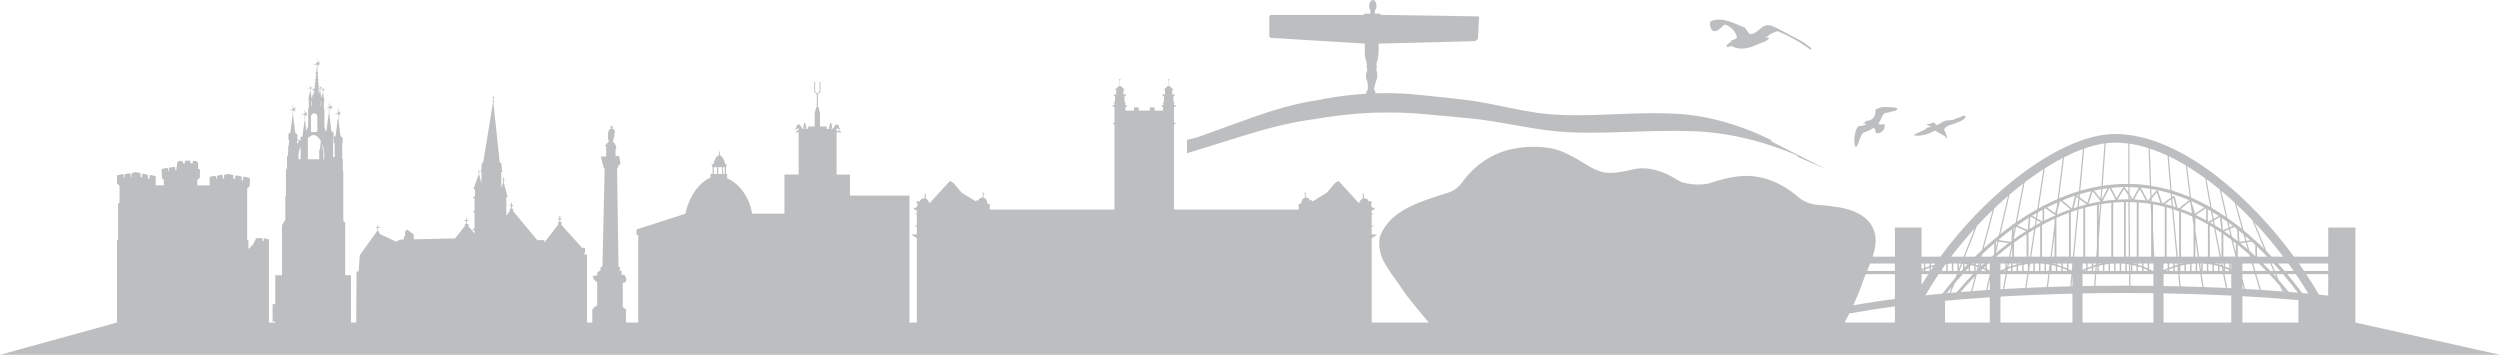
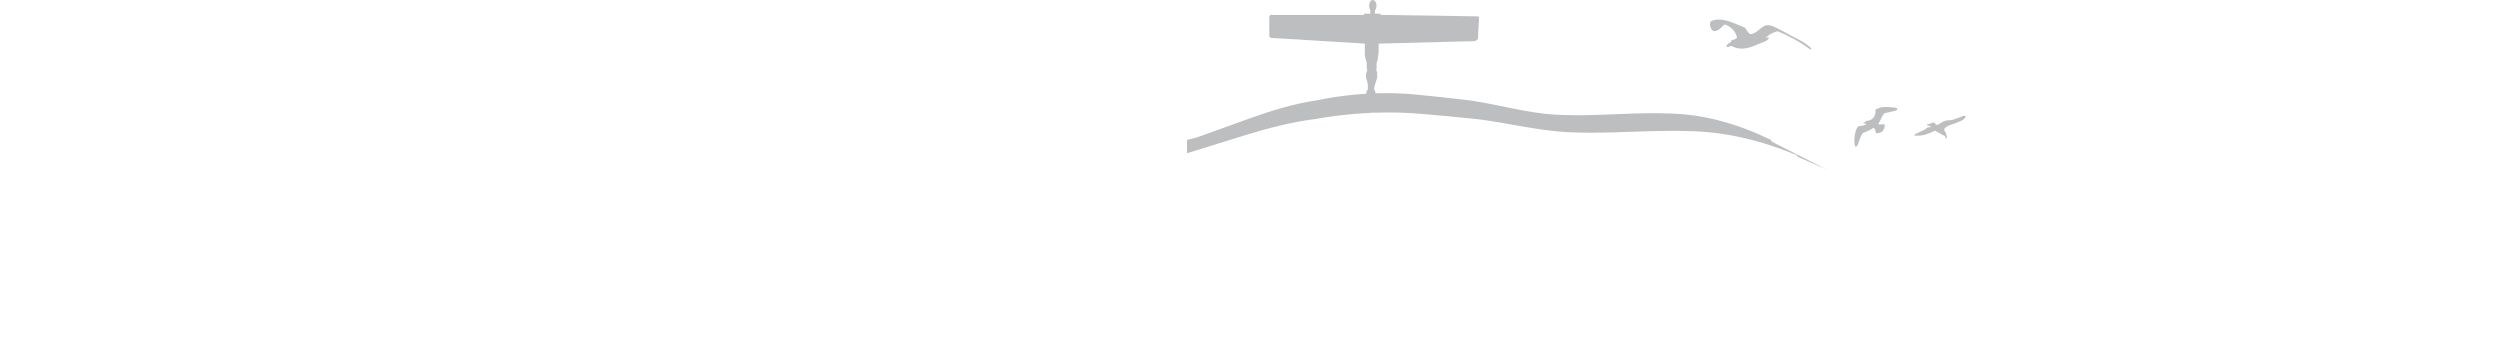
<svg xmlns="http://www.w3.org/2000/svg" width="606" height="86" viewBox="0 0 606 86" fill="none">
  <g clip-path="url(#clip0_108_329)">
    <path d="M415.391 7.554C416.836 7.538 417.206 6.454 418.128 5.922C419.569 6.485 420.613 7.44 421.046 9.006C420.885 9.511 420.314 9.609 419.77 9.73C419.593 10.521 418.526 10.431 418.49 11.362C419.124 11.507 419.191 11.092 419.77 11.182C422.177 12.442 424.445 11.479 426.339 10.638C427.265 10.227 428.304 10.039 428.714 9.37C428.769 8.63 428.332 9.272 427.986 9.19C428.71 8.403 429.726 7.898 430.904 7.558C433.865 8.787 436.543 10.293 438.934 12.09C439.292 11.581 438.469 11.233 438.201 11.002C437.158 10.094 435.689 9.456 434.184 8.646C433.381 8.211 432.404 7.663 431.447 7.194C430.301 6.638 429.348 6 428.344 6.106C426.839 6.262 426.064 8.106 424.327 8.282C423.606 7.969 423.425 7.123 422.866 6.65C420.617 5.832 417.34 3.855 414.654 5.198C414.213 6.016 414.737 7.237 415.383 7.554H415.391Z" fill="#BCBEC0" />
-     <path d="M450.725 33.953C450.954 33.315 451.17 32.716 451.556 32.243C452.427 31.855 453.411 31.566 454.077 31.01C454.644 31.029 454.545 31.855 454.77 32.29C456.132 32.364 456.971 31.472 456.837 30.106C456.514 30.113 455.743 30.239 455.341 30.106C455.278 29.91 455.66 29.448 455.817 29.139C455.861 29.053 455.88 28.947 455.932 28.845C456.144 28.415 456.42 27.734 456.861 27.409C457.507 27.342 458.094 27.166 458.606 27.029C459.063 26.908 459.681 26.888 459.976 26.474C459.72 25.992 458.94 26.039 458.291 25.996C457.633 25.953 456.853 25.89 456.223 25.98C455.624 26.067 455.156 26.36 454.703 26.481C454.557 26.798 454.652 27.174 454.589 27.483C454.38 28.513 453.754 29.182 452.415 29.323C452.167 29.335 452.206 29.581 452.017 29.644C451.926 29.761 451.655 29.734 451.69 29.957C451.883 30.051 452.269 29.808 452.419 30.098C452.025 30.423 451.344 30.513 450.607 30.556C450.387 30.665 450.178 30.967 450.032 31.248C449.725 31.843 449.528 32.943 449.5 33.851C449.481 34.481 449.489 35.206 449.819 35.663C450.379 35.311 450.505 34.552 450.721 33.945L450.725 33.953Z" fill="#BCBEC0" />
+     <path d="M450.725 33.953C450.954 33.315 451.17 32.716 451.556 32.243C452.427 31.855 453.411 31.566 454.077 31.01C454.644 31.029 454.545 31.855 454.77 32.29C456.132 32.364 456.971 31.472 456.837 30.106C456.514 30.113 455.743 30.239 455.341 30.106C455.278 29.91 455.66 29.448 455.817 29.139C455.861 29.053 455.88 28.947 455.932 28.845C456.144 28.415 456.42 27.734 456.861 27.409C457.507 27.342 458.094 27.166 458.606 27.029C459.063 26.908 459.681 26.888 459.976 26.474C459.72 25.992 458.94 26.039 458.291 25.996C457.633 25.953 456.853 25.89 456.223 25.98C455.624 26.067 455.156 26.36 454.703 26.481C454.557 26.798 454.652 27.174 454.589 27.483C454.38 28.513 453.754 29.182 452.415 29.323C452.167 29.335 452.206 29.581 452.017 29.644C451.926 29.761 451.655 29.734 451.69 29.957C451.883 30.051 452.269 29.808 452.419 30.098C452.025 30.423 451.344 30.513 450.607 30.556C450.387 30.665 450.178 30.967 450.032 31.248C449.725 31.843 449.528 32.943 449.5 33.851C449.481 34.481 449.489 35.206 449.819 35.663C450.379 35.311 450.505 34.552 450.721 33.945L450.725 33.953" fill="#BCBEC0" />
    <path d="M469.503 30.305C469.027 30.297 469.149 29.695 468.684 29.675C468.211 29.898 467.672 30.055 467.05 30.125C467.152 30.536 467.794 30.411 468.05 30.669C467.837 30.849 467.475 30.881 467.14 30.939C466.514 31.581 465.6 31.82 464.687 32.294C464.446 32.419 464.053 32.536 463.958 32.834C465.982 33.127 467.695 32.337 469.046 31.66C469.834 32.051 470.511 32.552 471.319 32.924C471.634 33.029 471.52 33.569 471.957 33.554C471.902 32.677 471.614 32.028 471.228 31.48C471.594 30.407 473.016 30.274 474.044 29.855C474.229 29.777 474.446 29.683 474.678 29.585C474.946 29.472 475.375 29.319 475.678 29.135C476.139 28.857 476.249 28.693 476.498 28.231C476.458 28.121 476.383 28.047 476.226 28.051C475.812 28.012 475.458 28.274 475.135 28.411C474.812 28.548 474.473 28.63 474.044 28.771C473.863 28.83 473.615 28.998 473.406 29.041C472.748 29.182 472.02 29.1 471.405 29.311C470.779 29.526 470.212 30.09 469.499 30.305H469.503Z" fill="#BCBEC0" />
-     <path d="M28.616 49.221V58.196H28.352V78.184L0 86H606L570.953 78.184V74.243C570.953 74.243 570.961 74.243 570.965 74.243V72.442C570.965 72.442 570.957 72.442 570.953 72.442V66.446H570.965V65.675H570.953V63.879H570.965V62.211H570.953V55.151H564.364V62.211H556.066C550.805 55.053 544.508 48.321 537.812 43.069C533.756 39.886 529.55 37.252 525.328 35.401C521.106 33.55 516.861 32.485 512.737 32.485C510.083 32.485 507.255 33.069 504.329 34.114C499.213 35.941 493.786 39.182 488.497 43.342C481.924 48.513 475.568 55.108 470.354 62.211H465.789V55.151H459.33V62.211H453.931C454.912 59.209 455.183 56.227 452.86 53.538C452.411 53.061 451.911 52.642 451.371 52.282C449.205 50.834 446.393 50.258 443.782 49.969C442.884 49.851 441.99 49.765 441.104 49.706C440.777 49.687 440.45 49.652 440.123 49.605C438.501 49.362 436.941 48.748 435.72 47.601C435.452 47.374 435.177 47.151 434.893 46.935C432.365 44.978 429.368 43.448 426.17 42.877C425.717 42.794 425.264 42.736 424.815 42.697C421.2 42.38 417.604 43.319 414.099 44.509C413.741 44.575 413.382 44.63 413.02 44.665C411.208 44.853 409.357 44.665 407.601 44.157C407.601 44.157 407.01 43.832 406.423 43.511C403.202 41.444 399.165 40.11 395.353 41.174C394.951 41.252 394.545 41.339 394.14 41.425C392.513 41.757 390.855 42.063 389.142 41.832C388.733 41.773 388.331 41.683 387.937 41.562C385.582 40.842 383.514 39.131 381.297 38.016C380.931 37.816 380.561 37.62 380.186 37.436C378.32 36.517 376.362 35.847 374.216 35.714C373.834 35.671 373.452 35.64 373.066 35.616C370.376 35.46 367.635 35.785 365.091 36.474C364.658 36.603 364.236 36.744 363.823 36.9C360.089 38.305 356.825 40.834 354.489 44.114C354.261 44.395 354.036 44.681 353.816 44.963C353.603 45.174 353.379 45.374 353.15 45.554C352.595 46.055 351.862 46.423 351.126 46.665C344.892 48.732 336.944 50.673 334.487 57.389C334.412 57.738 334.365 58.094 334.341 58.458C334.266 59.542 334.412 60.661 334.747 61.734C334.88 62.164 335.046 62.583 335.239 62.998C336.306 65.186 337.846 67.131 339.256 69.123C339.457 69.409 339.658 69.695 339.851 69.98C341.225 72.18 342.938 74 344.525 76.027C344.706 76.246 344.892 76.466 345.069 76.677C345.565 77.272 346.022 77.816 346.329 78.184H332.498V57.785L333.841 56.814H332.498V54.986L333.104 54.685H332.498V52.039L333.104 51.792H332.498V51.049L332.978 50.818L333.313 50.395H332.746L332.608 50.188L332.431 50.012L332.317 49.342L332.573 49.104L332.588 48.943H332.427L332.297 48.72H332.057L331.816 48.896L331.592 48.466L331.289 48.18L330.855 48.102H330.678L330.521 47.084L330.714 46.939H330.347L330.091 47.1L330.332 47.115V48.145L330.076 48.231L329.772 48.564L329.564 48.896L329.469 49.327L324.448 43.843L323.617 44.352L321.585 46.736L318.269 48.755H318.005V48.517H317.67L317.477 48.755V48.407L317.221 48.09L316.871 47.914H316.56L316.457 46.896L316.682 46.689H316.268L316.059 46.943L316.284 46.912L316.343 47.926L316.044 48.023L315.689 48.333L315.579 48.611L315.449 48.943V49.307L315 49.386L314.886 49.464V49.671H314.63L314.839 50.02L314.775 50.81H284.581V30.27L285.069 29.769H284.581V25.89H284.963V25.468H284.581V25.021H284.742V24.767H284.455V23.256H284.742V22.877H284.151V21.812H284.38V21.511H284.092L283.608 20.877H283.32V19.448H283.466V19.209H283.1V19.448H283.246V20.877H282.942L282.458 21.511H282.222V21.812H282.399V22.877H281.808V23.256H282.143V24.767H281.903V25.021H281.989V25.468H281.607V25.89H281.907V26.802H279.859V26.039H278.709V26.802H276.023V26.039H274.873V26.802H272.825V25.89H273.124V25.468H272.742V25.021H272.829V24.767H272.589V23.256H272.923V22.877H272.333V21.812H272.51V21.511H272.273L271.789 20.877H271.486V19.448H271.628V19.209H271.261V19.448H271.407V20.877H271.12L270.635 21.511H270.344V21.812H270.572V22.877H269.981V23.256H270.269V24.767H269.981V25.021H270.143V25.468H269.757V25.89H270.143V29.769H269.651L270.143 30.27V50.81H239.948L239.885 50.02L240.094 49.671H239.838V49.464L239.727 49.386L239.279 49.307V48.943L239.152 48.611L239.038 48.333L238.688 48.023L238.388 47.926L238.448 46.912L238.672 46.943L238.463 46.689H238.046L238.27 46.896L238.168 47.914H237.857L237.506 48.09L237.25 48.407V48.755L237.057 48.517H236.723V48.755H236.459L233.143 46.736L231.111 44.352L230.28 43.843L225.258 49.327L225.164 48.896L224.955 48.564L224.652 48.231L224.396 48.145V47.115L224.636 47.1L224.38 46.939H224.014L224.207 47.084L224.049 48.102H223.872L223.439 48.18L223.135 48.466L222.911 48.896L222.671 48.72H222.431L222.304 48.943H222.143L222.159 49.104L222.415 49.342L222.304 50.012L222.127 50.188L221.993 50.395H221.426L221.761 50.818L222.241 51.049V51.792H221.635L222.241 52.039V54.685H221.635L222.241 54.986V56.814H220.899L222.241 57.785V78.184H220.461V47.409H206.032V42.317H202.79V31.996L203.897 32.157L203.621 31.655L202.794 31.8V31.256H202.778L202.841 31.033L203.42 31.409H203.621L203.397 30.779L203.22 30.286L202.617 30.149L201.865 31.26H201.751L201.656 30.567L201.569 29.937L201.274 29.761L200.888 31.26H200.384V30.661H198.777V27.417L198.399 25.945H198.261V22.873L198.856 22.282L198.777 22.203H198.891V19.883H198.667V22.157L198.127 22.693L197.588 22.157V19.883H197.363V22.203H197.478L197.399 22.282L197.993 22.873V25.945H197.879L197.478 27.417V30.661H195.894V31.26H195.54L195.154 29.761L194.859 29.937L194.772 30.567L194.677 31.26H194.559L193.807 30.149L193.204 30.286L193.027 30.779L192.803 31.409H193.004L193.583 31.033L193.646 31.256H193.583V31.616L193.307 31.554L192.807 32.153L193.587 31.953V42.309H190.144V51.792H182.299C181.776 47.98 179.231 44.477 176.254 43.213V42.149H175.963V40.513H176.065V40.008H176.156V39.792H175.766C175.604 38.744 175.167 37.945 174.624 37.753V37.558H174.498V36.716H174.313V37.558H174.147V37.742C173.592 37.914 173.135 38.724 172.97 39.792H172.473V40.008H172.639V40.513H172.741V42.149H172.209V43.069C169.461 44.176 166.944 47.761 166.152 51.804L154.298 55.616V56.974H154.704V78.18H151.738V74.975L151.171 74.646L150.958 74.204V68.567H151.297L151.423 68.442L151.738 68.333L151.77 67.91L151.896 67.722L151.407 66.622H150.683V65.773L150.084 65.413L150.32 65.162V64.896L150.194 64.771L149.923 64.63L149.576 40.861C149.742 40.763 149.836 40.646 149.836 40.52C149.836 40.395 149.745 40.29 149.592 40.192L150.183 40.164L150.112 39.796L150.427 39.773L150.088 37.816L149.21 37.843V36.188L149.407 36.16L149.21 35.053H149.037V34.708H148.792V34.45H148.477L148.509 34.364L148.588 34.16L148.666 33.949L148.706 33.8L148.722 33.612L148.792 33.432L148.848 33.245L148.895 32.908L148.918 32.657L148.926 32.251L149.037 32.18L149.115 32.07L149.037 31.867L148.981 31.687L148.895 31.46L148.792 31.311L148.666 31.264L148.509 31.241L148.414 31.209V31.037L148.509 30.974V30.779L148.454 30.607L148.359 30.52H148.154L148.04 30.614L147.95 30.779L148.04 30.92L148.076 31.084V31.17L148.04 31.272L147.902 31.311L147.761 31.389L147.627 31.515L147.524 31.687L147.481 31.984L147.39 32.383V33.757L147.572 34.094V34.266L147.43 34.454H147.335V34.712H147.044V35.057H146.689V35.307H146.784V35.495H146.894V35.589H146.941V37.918L145.654 37.961L146.17 40.059L146.382 40.301C146.311 40.372 146.272 40.446 146.272 40.528C146.272 40.661 146.382 40.787 146.567 40.888L146.032 64.556L145.823 64.654L145.571 64.873L145.445 65.045L145.555 65.186L145.697 65.296V65.405L145.571 65.468L145.303 65.624L145.193 65.875H144.831L144.76 66.614L144.5 66.849H143.614L143.818 67.194V67.601L144.76 68.454V74.114H144.689L144.07 74.395L143.917 74.677L143.574 74.982V78.188H142.279V61.683H141.562L141.81 61.108V60.09H141.121L136.103 54.54V53.808H135.812V53.151H136.103V52.904H135.812V52.348H135.583V52.904H135.292V53.151H135.583V53.808H135.292V54.431L131.968 58.806V58.203H130.227L124.375 51.17V50.603H124.084V49.945H124.375V49.699H124.084V49.143H123.855V49.699H123.564V49.945H123.855V50.603H123.564V51.178L122.737 52.278V47.761H123.056L122.146 44.387V43.73H122.343V43.55H122.146V43.069H121.949V43.55H121.756V43.73H121.949V44.219L121.508 45.538V41.714H121.827V41.468H121.693L121.512 39.421H121.13L119.59 24.794C119.704 24.787 119.795 24.701 119.795 24.595C119.795 24.505 119.728 24.43 119.641 24.403V23.816H119.795V23.64H119.641V23.205H119.527V23.64H119.35V23.816H119.527V24.395C119.425 24.415 119.35 24.493 119.35 24.591C119.35 24.689 119.421 24.763 119.515 24.787L117.117 39.417H116.821L116.625 41.464H116.491V41.71H116.711V44.474L116.16 42.344V41.71H116.369V41.573H116.16V41.174H116.034V41.573H115.853V41.71H116.034V42.192L114.762 45.863H115.148V47.612H114.762V48.106H115.026V51.1H114.762V51.456H115.026V55.44H114.584V55.812H115.026V56.618L114.915 56.431L113.561 54.885V54.317H113.159V53.55H113.561V53.358H113.159V52.81H112.966V53.358H112.564V53.55H112.966V54.317H112.702V54.771L110.304 57.789L100.292 58.008V56.873L98.717 55.636L98.193 56.102V57.284H97.89V58.063L97.035 58.082L96.039 58.575L92.144 56.763L91.675 55.961V55.225H92.089V55.006H91.675V54.513H91.51V55.006H91.124V55.225H91.51V55.851L87.213 61.871L86.922 65.828H86.426L86.343 78.188H85.071V66.697H83.677V54.027L83.212 53.464V41.683L83.106 41.315V38.618L82.956 38.47V34.701H83.043L83.09 33.464L82.913 33.217L82.633 33.057H82.546L82.086 29.303C82.125 29.268 82.153 29.221 82.153 29.162C82.153 29.084 82.102 29.018 82.027 28.99V27.765L82.31 28.043L82.188 27.605C82.188 27.605 82.464 27.8 82.578 27.91C82.503 27.789 82.365 27.53 82.365 27.53L82.629 27.491L82.365 27.37L82.629 27.018L82.251 27.194L82.283 26.916L82.031 27.276V26.211H81.916V27.237L81.719 27.511L81.357 27.585L81.397 27.44L81.204 27.585L81.444 27.816L81.357 27.655H81.92V28.99C81.838 29.01 81.775 29.084 81.775 29.17C81.775 29.221 81.794 29.264 81.826 29.296L81.318 33.029H81.148L81.093 33.155V33.092L80.877 33.202V34.595L81.093 34.81H81.125V37.984L80.743 38.11V33.479H80.829L80.877 32.243L80.699 31.996L80.42 31.836H80.333L79.872 28.082C79.912 28.047 79.939 28 79.939 27.941C79.939 27.863 79.888 27.796 79.817 27.769V26.2H79.9L80.298 26.591L80.176 26.153C80.176 26.153 80.451 26.348 80.566 26.454C80.491 26.333 80.353 26.074 80.353 26.074L80.617 26.035L80.353 25.914L80.617 25.562L80.239 25.738L80.27 25.46L80.006 25.836V25.636L79.821 25.894V24.986H79.703V26.055L79.341 26.129L79.38 25.984L79.187 26.129L79.427 26.36L79.341 26.2H79.703V27.761C79.62 27.781 79.557 27.855 79.557 27.941C79.557 27.988 79.577 28.035 79.612 28.067L79.104 31.8H78.951L78.636 30.744V26.517L78.498 26.317V24.614H78.636L78.573 24.247H78.636V24.129H78.553L78.49 23.769H78.549V23.632H78.466L78.407 23.296H78.494V23.135H78.384L78.329 22.81H78.443V22.693H78.309L78.285 22.548V21.898L78.49 22.098L78.411 21.816C78.411 21.816 78.588 21.941 78.659 22.012C78.612 21.933 78.525 21.769 78.525 21.769L78.695 21.746L78.525 21.667L78.695 21.44L78.451 21.554L78.47 21.378L78.301 21.62V21.491L78.285 21.515V21.162H78.226V21.593L78.132 21.722H78.069V21.765L77.876 21.804L77.899 21.71L77.777 21.804L77.931 21.953L77.876 21.851H78.226V22.513L78.187 22.693H78.069V22.81H78.163L78.092 23.135H78.006V23.296H78.057L77.982 23.632H77.911V23.703H77.888L77.825 23.342H77.884V23.205H77.801L77.742 22.869H77.828V22.708H77.714L77.659 22.384H77.769V22.27H77.639L77.616 22.125V21.519L77.793 21.691L77.714 21.409C77.714 21.409 77.891 21.534 77.962 21.605C77.915 21.526 77.825 21.362 77.825 21.362L77.994 21.338L77.825 21.26L77.994 21.033L77.75 21.147L77.769 20.971L77.616 21.194V20.74H77.557V21.147L77.446 21.303H77.403V21.354L77.249 21.386L77.218 20.971H77.34V20.74H77.202L77.167 20.27H77.246V20.102H77.155L77.108 19.464H77.246V19.264H77.092L77.045 18.618H77.108V18.403H77.029L76.99 17.875C77.061 17.82 77.108 17.734 77.108 17.64C77.108 17.523 77.037 17.421 76.938 17.37L76.923 15.738L77.249 16.059L77.116 15.577C77.116 15.577 77.415 15.793 77.541 15.91C77.458 15.777 77.309 15.495 77.309 15.495L77.596 15.452L77.309 15.319L77.596 14.931L77.179 15.127L77.214 14.826L76.927 15.237V15.018L76.915 15.033L76.903 13.828L76.824 15.159L76.596 15.472L76.198 15.55L76.241 15.389L76.029 15.55L76.293 15.804L76.198 15.628H76.797L76.694 17.354C76.576 17.397 76.493 17.507 76.493 17.636C76.493 17.75 76.556 17.847 76.655 17.898L76.604 18.399H76.497V18.614H76.584L76.517 19.26H76.32V19.46H76.497L76.43 20.098H76.316V20.266H76.415L76.367 20.736H76.182V20.967H76.344L76.293 21.472L76.107 21.558L76.127 21.382L75.97 21.605V21.166H75.91V21.558L75.788 21.726H75.753V21.761L75.528 21.804L75.552 21.71L75.43 21.804L75.584 21.953L75.528 21.851H75.887L75.906 21.871V22.513L75.867 22.693H75.749V22.81H75.844L75.773 23.135H75.686V23.296H75.737L75.662 23.632H75.591V23.703H75.509L75.446 23.342H75.505V23.205H75.422L75.363 22.869H75.45V22.708H75.335L75.28 22.384H75.395V22.27H75.261L75.237 22.125V21.546L75.383 21.691L75.304 21.409C75.304 21.409 75.481 21.534 75.552 21.605C75.505 21.526 75.418 21.362 75.418 21.362L75.588 21.338L75.418 21.26L75.588 21.033L75.343 21.147L75.363 20.971L75.237 21.155V20.74H75.178V21.108L75.04 21.303H75.024V21.327L75.005 21.354L74.772 21.401L74.796 21.307L74.674 21.401L74.828 21.55L74.772 21.448H75.131L75.182 21.495V22.094L75.142 22.274H75.024V22.387H75.119L75.048 22.712H74.961V22.873H75.013L74.942 23.209H74.871V23.346H74.914L74.835 23.706H74.764V23.824H74.812L74.733 24.192H74.871V26.027L74.694 26.223V31.01C74.619 30.837 74.572 30.724 74.572 30.724C74.493 31.061 74.382 31.393 74.252 31.718L74.004 29.808C74.044 29.773 74.071 29.726 74.071 29.667C74.071 29.589 74.02 29.523 73.949 29.495V27.965L74.233 28.243L74.111 27.804C74.111 27.804 74.386 28 74.501 28.11C74.422 27.988 74.288 27.73 74.288 27.73L74.552 27.691L74.288 27.569L74.552 27.217L74.174 27.393L74.205 27.115L73.953 27.476V26.716H73.839V27.436L73.642 27.71L73.28 27.785L73.319 27.64L73.126 27.785L73.366 28.016L73.28 27.855H73.843V29.491C73.76 29.511 73.697 29.585 73.697 29.671C73.697 29.722 73.717 29.765 73.748 29.796L73.296 33.131H72.839V33.969C72.787 34.027 72.732 34.086 72.677 34.149C72.63 34.063 72.575 33.984 72.492 33.929C72.358 33.843 72.224 33.832 72.075 33.84L72.118 32.681L71.941 32.434L71.661 32.274H71.574L71.114 28.52C71.153 28.485 71.181 28.438 71.181 28.38C71.181 28.301 71.129 28.235 71.058 28.207V26.759L71.401 27.092L71.279 26.654C71.279 26.654 71.555 26.849 71.669 26.959C71.594 26.837 71.456 26.579 71.456 26.579L71.72 26.54L71.456 26.419L71.72 26.067L71.342 26.243L71.374 25.965L71.11 26.34V26.141L71.062 26.203V25.425H70.948V26.364L70.81 26.556L70.448 26.63L70.487 26.485L70.294 26.63L70.535 26.861L70.448 26.701H70.952V28.2C70.87 28.219 70.806 28.29 70.806 28.38C70.806 28.43 70.826 28.474 70.862 28.505L70.354 32.239H70.184L70.129 32.36V32.297L69.912 32.403V33.796L70.066 33.949L70.007 35.151L69.853 35.487V37.162L69.79 37.284V37.62L69.574 37.988V40.771L69.302 41.174L69.326 47.335L69.164 47.589V53.276L68.353 54.607V66.701H66.726V73.714H66.077V77.961H66.726V78.192H65.186V58.027L63.946 57.726V58.403H63.643V57.726H62.012V58.102H61.823V58.564H61.544V59.131H61.213V59.585H60.732V60.09L60.406 60.125V60.262H60.216V58.2H59.913V45.71L60.52 45.123L60.575 44.039H60.563V43.17L59.181 42.794L58.897 43.069V43.746L58.594 43.695V42.798L57.255 42.505L56.979 42.751V43.413L56.589 43.346V42.477L55.479 42.157L54.333 42.356V43.245L54.01 43.272V42.579L53.726 42.352L52.635 42.579L52.588 43.397L52.438 43.409V42.908L52.041 42.579L50.816 42.9V44.928H47.819V43.652L48.453 43.053V41.041L48.008 40.892V39.46L47.531 39.018L46.743 39.01V39.577L46.137 39.538V38.943H44.837V39.585L44.314 39.605V39.182L44.132 39.014H43.42L42.916 39.421V40.325L42.762 40.446V41.237L42.467 41.225V40.595L42.238 40.442L40.978 40.65V41.432L40.777 41.499V40.869L40.426 40.689L39.166 40.971L39.253 43.233L39.71 43.538V44.928H37.745V42.693L36.472 42.411L36.256 42.618V43.331L35.858 43.256V42.38L34.7 42.086L34.432 42.286V42.99L34.082 42.924V41.992L32.897 41.718L31.88 41.992V42.83L31.664 42.857V42.207L31.353 41.988L30.203 42.207V43.053L30.022 43.076V42.434L29.699 42.207L28.352 42.509V44.431L28.978 45.041V49.221H28.714H28.616ZM482.326 78.184H471.484V72.908C472.803 72.787 474.142 72.669 475.501 72.56C477.726 72.376 480.002 72.211 482.326 72.059V78.184ZM475.773 66.45H478.277C476.403 68.36 475.044 69.941 474.276 70.873C473.811 70.912 473.343 70.951 472.886 70.99L473.744 68.787C474.327 68.086 475.001 67.303 475.769 66.45H475.773ZM474.481 65.679H473.477V63.883H474.481V65.679ZM474.599 66.607L474.662 66.446H474.741C474.694 66.501 474.646 66.552 474.599 66.607ZM474.835 65.174V63.879H474.851C475.009 63.886 475.17 63.894 475.328 63.91L474.835 65.174ZM475.639 63.937C475.706 63.945 475.773 63.949 475.84 63.953V65.229C475.702 65.382 475.564 65.53 475.43 65.675H474.961L475.639 63.933V63.937ZM476.19 64.849V63.996C476.422 64.027 476.659 64.063 476.895 64.102C476.651 64.356 476.419 64.603 476.19 64.849ZM477.194 64.912V65.679H476.478C476.71 65.428 476.946 65.174 477.194 64.912ZM479.876 63.879H479.908V64.493C479.849 64.474 479.79 64.454 479.731 64.43L479.876 63.879ZM479.868 62.211C479.931 62.153 479.994 62.09 480.057 62.031L480.01 62.211H479.868ZM479.861 64.885C479.746 64.994 479.632 65.104 479.518 65.213L479.628 64.802C479.707 64.83 479.782 64.857 479.861 64.885ZM479.447 64.333C479.266 64.274 479.085 64.215 478.908 64.164V63.883H479.569L479.451 64.337L479.447 64.333ZM479.345 64.708L479.101 65.628C479.101 65.628 479.065 65.663 479.049 65.679H478.904V64.567C479.049 64.611 479.199 64.657 479.345 64.708ZM479.167 66.544C479.199 66.513 479.23 66.481 479.262 66.45H482.326L481.42 70.329C480.302 70.403 479.195 70.481 478.1 70.564L479.167 66.544ZM480.424 64.352C480.369 64.403 480.314 64.454 480.262 64.509V63.883H480.932C480.762 64.039 480.593 64.2 480.428 64.352H480.424ZM481.263 64.517V65.049C481.133 64.99 481.007 64.931 480.877 64.877C481.007 64.755 481.133 64.634 481.263 64.513V64.517ZM480.573 65.17C480.802 65.268 481.034 65.37 481.267 65.479V65.679H480.262V65.468C480.365 65.37 480.471 65.268 480.573 65.17ZM477.785 70.587C476.938 70.65 476.096 70.716 475.261 70.787C476.04 69.863 477.214 68.532 478.742 66.971L477.781 70.587H477.785ZM478.549 64.067C478.403 64.027 478.258 63.992 478.112 63.957C478.136 63.933 478.159 63.906 478.183 63.883H478.545V64.07L478.549 64.067ZM478.549 64.466V65.679H477.545V64.54C477.628 64.454 477.71 64.368 477.797 64.278C478.045 64.333 478.297 64.395 478.549 64.466ZM472.555 71.018C472.338 71.037 472.13 71.057 471.913 71.076C472.224 70.669 472.63 70.145 473.138 69.522L472.555 71.018ZM482.326 70.27C482.129 70.282 481.928 70.293 481.735 70.309L482.326 67.769V70.274V70.27ZM482.326 65.585C482.09 65.456 481.853 65.335 481.617 65.217V64.192C481.731 64.086 481.842 63.984 481.96 63.879H482.326V65.585ZM483.378 61.714C483.181 61.883 482.988 62.047 482.799 62.211H480.321L480.475 61.636C481.397 60.763 482.377 59.875 483.417 58.978L483.378 61.71V61.714ZM483.787 60.188L483.807 58.65C483.862 58.603 483.913 58.56 483.968 58.513L484.169 58.544L483.787 60.192V60.188ZM484.464 58.587L486.859 58.943C485.792 59.742 484.78 60.544 483.823 61.342L484.464 58.591V58.587ZM503.794 48.063L503.601 50.164C503.286 50.262 502.97 50.36 502.659 50.466L503.313 47.706L503.794 48.066V48.063ZM503.415 47.303C503.569 47.256 503.723 47.209 503.872 47.162L503.829 47.612L503.412 47.303H503.415ZM502.234 50.556L499.926 48.579C500.923 48.168 501.935 47.792 502.97 47.448L502.234 50.556ZM501.856 50.74C500.777 51.119 499.721 51.534 498.69 51.984C498.662 51.996 498.638 52.008 498.611 52.02L498.737 50.986L499.367 48.818C499.418 48.794 499.473 48.775 499.528 48.751L501.856 50.748V50.74ZM490.179 64.211V65.679H489.175V64.43C489.498 64.352 489.828 64.278 490.179 64.211ZM489.175 64.035V63.883H489.876C489.635 63.929 489.403 63.98 489.175 64.035ZM488.206 62.211V58.81C489.175 58.11 490.191 57.417 491.242 56.748V62.215H488.206V62.211ZM490.533 64.145C490.856 64.086 491.191 64.039 491.538 63.996V65.675H490.533V64.145ZM491.727 66.45H496.523L496.134 69.581C494.476 69.64 492.837 69.706 491.215 69.781L491.723 66.45H491.727ZM492.373 62.211L493.412 55.428C493.782 55.213 494.157 54.998 494.535 54.791V62.215H492.373V62.211ZM494.247 63.879V65.675H493.243V63.879H494.247ZM492.892 63.883V65.679H491.888V65.382L492.109 63.937C492.365 63.914 492.625 63.894 492.892 63.883ZM494.602 65.679V63.883H494.617C494.944 63.898 495.271 63.922 495.606 63.957V65.679H494.602ZM495.956 65.679V63.996C496.24 64.031 496.523 64.074 496.807 64.125L496.614 65.679H495.956ZM496.823 66.45H502.1L501.828 69.409C500.013 69.456 498.213 69.507 496.437 69.569L496.823 66.45ZM496.917 65.679L496.961 65.331V65.679H496.917ZM498.024 62.211H497.351L498.024 56.759V62.211ZM498.319 63.879V64.067C498.059 63.996 497.803 63.937 497.551 63.879H498.319ZM498.319 64.466V65.679H497.319V64.223C497.65 64.293 497.985 64.376 498.319 64.466ZM500.029 64.626V63.879H501.029V65.049C500.694 64.892 500.359 64.751 500.029 64.626ZM501.033 65.479V65.679H500.033V65.041C500.363 65.174 500.698 65.319 501.033 65.479ZM498.477 62.211V53.108L498.516 52.802C498.753 52.697 498.993 52.591 499.237 52.485C499.985 52.164 500.745 51.863 501.513 51.581V62.207H498.477V62.211ZM498.674 64.164V63.883H499.678V64.497C499.343 64.376 499.009 64.266 498.674 64.168V64.164ZM499.674 64.9V65.675H498.67V64.564C499.001 64.665 499.335 64.775 499.674 64.9ZM501.383 65.217V63.879H502.336L502.175 65.632C501.911 65.487 501.647 65.346 501.383 65.217ZM498.512 50.376L498.138 51.66L496.212 50.29C496.823 49.977 497.445 49.675 498.075 49.386C498.272 49.295 498.469 49.209 498.67 49.119L498.516 50.376H498.512ZM498.138 52.129L498.252 51.973L498.315 51.992L498.296 52.164C497.347 52.587 496.417 53.033 495.511 53.499V50.657C495.618 50.599 495.724 50.544 495.834 50.489L498.146 52.133L498.138 52.129ZM498.024 53.025V54.321L497.047 62.211H494.988V54.54C495.972 54.008 496.984 53.503 498.024 53.025ZM495.117 53.699C495.117 53.699 495.102 53.706 495.094 53.71L493.794 52.955L494.023 51.468C494.385 51.26 494.751 51.057 495.121 50.857V53.699H495.117ZM494.692 53.926C494.306 54.133 493.924 54.348 493.546 54.56L493.731 53.366L494.692 53.926ZM493.511 52.794L492.625 52.282C492.975 52.07 493.33 51.863 493.688 51.66L493.515 52.798L493.511 52.794ZM493.448 53.205L493.211 54.748C492.778 54.998 492.353 55.248 491.931 55.503L492.176 52.552C492.199 52.536 492.223 52.52 492.247 52.505L493.448 53.202V53.205ZM493.081 55.616L492.073 62.211H491.695V56.458C492.152 56.172 492.613 55.89 493.081 55.616ZM491.522 55.757L488.99 54.646C489.887 54.016 490.817 53.401 491.77 52.806L491.526 55.757H491.522ZM491.124 56.008C490.08 56.665 489.076 57.342 488.111 58.031L488.702 54.947L491.124 56.008ZM488.056 56.736L488.131 55.26C488.21 55.202 488.293 55.147 488.371 55.088L488.056 56.736ZM488.824 63.879V64.121C488.474 64.211 488.139 64.309 487.82 64.407V63.879H488.824ZM488.824 64.52V65.679H487.82V64.814C488.135 64.712 488.47 64.618 488.824 64.524V64.52ZM491.423 66.45L490.911 69.793C489.186 69.871 487.485 69.961 485.803 70.059L486.497 66.45H491.423ZM484.909 65.558V63.883H486.107V65.022C485.614 65.221 485.213 65.409 484.909 65.558ZM486.111 65.436V65.679H485.555C485.725 65.601 485.91 65.522 486.111 65.436ZM486.189 66.45L485.492 70.074C485.295 70.086 485.102 70.098 484.909 70.11V66.45H486.189ZM487.465 64.928V65.679H486.642L486.737 65.19C486.969 65.104 487.206 65.014 487.465 64.928ZM486.82 64.748L486.985 63.883H487.461V64.524C487.237 64.599 487.024 64.673 486.816 64.748H486.82ZM486.493 64.869C486.493 64.869 486.469 64.877 486.461 64.881V63.883H486.682L486.493 64.869ZM487.753 62.211H487.308L487.753 59.902V62.211ZM487.584 58.407C487.489 58.477 487.391 58.544 487.296 58.614L484.555 58.207L484.606 57.984C485.599 57.166 486.642 56.352 487.725 55.554L487.58 58.407H487.584ZM486.229 60.286C486.662 59.949 487.111 59.612 487.568 59.276L487.005 62.211H483.862C484.614 61.573 485.402 60.931 486.229 60.286ZM502.352 78.184H484.909V71.898C490.486 71.566 496.323 71.327 502.352 71.182V78.188V78.184ZM502.352 69.393C502.277 69.393 502.203 69.393 502.132 69.397L502.352 66.986V69.393ZM501.962 62.211V51.417C502.478 51.233 503.002 51.057 503.53 50.888L502.49 62.211H501.962ZM503.841 50.794C504.223 50.677 504.609 50.56 504.999 50.454V62.211H502.789L503.841 50.794ZM514.86 62.211H512.237V49.123C513.104 49.045 513.978 49.002 514.86 48.986V62.211ZM515.179 63.953V65.675H514.179V63.879H514.195C514.521 63.894 514.848 63.918 515.183 63.953H515.179ZM513.82 63.879V65.675H512.816V63.879H513.82ZM512.466 63.883V65.679H511.461V63.957C511.788 63.926 512.123 63.898 512.466 63.883ZM512.816 48.411C511.757 48.485 510.713 48.603 509.681 48.763L511.316 45.589C511.316 45.589 511.335 45.589 511.347 45.589L512.82 48.415L512.816 48.411ZM511.761 45.538C512.726 45.44 513.702 45.378 514.691 45.358L513.045 48.004L511.765 45.542L511.761 45.538ZM509.441 48.387L509.63 45.816C510.036 45.753 510.445 45.691 510.855 45.64L509.441 48.387ZM511.784 49.17V62.211H508.748V57.906L509.362 49.491C510.162 49.358 510.969 49.252 511.784 49.17ZM511.107 63.996V65.675H510.103V64.145C510.426 64.086 510.76 64.039 511.107 63.996ZM509.752 64.211V65.679H508.748V64.43C509.071 64.352 509.406 64.278 509.752 64.211ZM508.748 64.035V63.883H509.449C509.209 63.929 508.972 63.98 508.748 64.035ZM508.748 53.789V49.597C508.85 49.577 508.953 49.562 509.055 49.542L508.748 53.785V53.789ZM509.161 48.121L507.618 46.184C508.181 46.063 508.752 45.957 509.327 45.863L509.161 48.121ZM509.118 48.689L509.106 48.853C508.141 49.014 507.188 49.209 506.251 49.436L507.267 46.368L509.118 48.689ZM504.806 65.401V63.879H505.68V65.018C505.345 65.155 505.054 65.284 504.806 65.401ZM505.684 65.436V65.679H505.129C505.298 65.601 505.483 65.522 505.684 65.436ZM507.822 66.45L507.614 69.299C506.672 69.311 505.735 69.327 504.806 69.346V66.45H507.822ZM507.039 64.928V65.679H506.034V65.296C506.338 65.174 506.676 65.053 507.039 64.931V64.928ZM506.034 64.881V63.883H507.039V64.524C506.676 64.642 506.342 64.763 506.034 64.885V64.881ZM507.393 65.679V64.814C507.574 64.755 507.763 64.701 507.956 64.646L507.882 65.683H507.393V65.679ZM507.393 64.407V63.879H508.012L507.984 64.231C507.779 64.286 507.582 64.344 507.389 64.403L507.393 64.407ZM505.452 62.211V50.333C506.385 50.082 507.334 49.867 508.295 49.679V59.992L508.134 62.211H505.452ZM508.264 64.556C508.307 64.544 508.35 64.532 508.397 64.52V65.679H508.185L508.267 64.56L508.264 64.556ZM508.291 64.149L508.311 63.879H508.393V64.121C508.358 64.129 508.327 64.141 508.291 64.149ZM505.932 49.174L504.117 47.824L504.187 47.065C505.07 46.798 505.964 46.56 506.869 46.352L505.936 49.17L505.932 49.174ZM505.79 49.55C505.156 49.71 504.53 49.886 503.908 50.07L504.073 48.274L505.79 49.55ZM521.988 78.184H504.806V71.127C508.216 71.061 511.686 71.029 515.207 71.029C517.491 71.029 519.752 71.045 521.988 71.072V78.184ZM519.602 64.626V63.879H520.606V65.049C520.271 64.892 519.937 64.751 519.602 64.626ZM520.606 65.479V65.679H519.602V65.041C519.937 65.174 520.271 65.319 520.606 65.479ZM518.405 62.211V49.088C519.366 49.162 520.338 49.28 521.319 49.432C521.362 50.427 521.398 51.425 521.441 52.419V62.211H518.405ZM518.247 64.164V63.883H519.251V64.497C518.917 64.376 518.582 64.266 518.247 64.168V64.164ZM519.247 64.9V65.675H518.243V64.564C518.574 64.665 518.909 64.775 519.247 64.9ZM521.083 48.72L521.28 48.481C521.28 48.571 521.287 48.661 521.291 48.751C521.221 48.74 521.154 48.728 521.083 48.72ZM520.634 48.654C520.634 48.654 520.63 48.654 520.626 48.654L518.932 45.499C519.673 45.569 520.417 45.66 521.169 45.777C521.197 46.485 521.228 47.194 521.256 47.902L520.63 48.654H520.634ZM520.149 48.591C519.196 48.474 518.251 48.395 517.318 48.348L518.676 45.843L520.149 48.587V48.591ZM517.121 63.879H517.889V64.067C517.629 63.996 517.373 63.937 517.121 63.879ZM517.893 64.466V65.679H516.888V64.223C517.219 64.293 517.554 64.376 517.893 64.466ZM516.329 62.211C516.278 57.804 516.239 53.397 516.211 48.99C516.786 49.002 517.365 49.022 517.948 49.061V62.215H516.325L516.329 62.211ZM516.534 64.149V65.675H516.376C516.369 65.155 516.365 64.638 516.357 64.117C516.416 64.129 516.475 64.137 516.534 64.149ZM516.211 48.317C516.211 48.153 516.211 47.984 516.211 47.82L516.538 48.321C516.432 48.321 516.321 48.321 516.215 48.317H516.211ZM516.94 48.231L516.203 47.1C516.203 46.517 516.195 45.933 516.195 45.35C516.94 45.366 517.688 45.401 518.444 45.46L516.94 48.235V48.231ZM521.988 69.288C520.149 69.264 518.294 69.252 516.424 69.249C516.408 68.317 516.4 67.385 516.388 66.45H521.992V69.288H521.988ZM521.988 65.679H521.827C521.536 65.519 521.248 65.362 520.957 65.221V63.883H521.973C521.981 63.988 521.985 64.094 521.988 64.2V65.679ZM540.479 55.104C540.392 54.736 540.305 54.368 540.215 54C540.565 54.251 540.912 54.509 541.262 54.775L540.475 55.104H540.479ZM541.613 55.037C541.837 55.209 542.062 55.382 542.286 55.562L542.44 58.458C541.967 58.09 541.499 57.734 541.03 57.389C540.876 56.751 540.723 56.117 540.569 55.479L541.617 55.041L541.613 55.037ZM540.286 55.597C540.404 56.102 540.526 56.607 540.648 57.108C540.152 56.748 539.66 56.399 539.167 56.066L540.286 55.597ZM538.825 55.8L538.569 52.853C538.994 53.139 539.419 53.432 539.845 53.734C539.963 54.231 540.077 54.728 540.199 55.225L538.825 55.8ZM531.712 54.744V62.211H528.676V51.366C529.581 51.699 530.495 52.074 531.409 52.485C531.507 53.237 531.61 53.988 531.708 54.744H531.712ZM531.574 51.436L531.708 51.875C531.681 51.863 531.657 51.851 531.629 51.84C531.61 51.706 531.594 51.569 531.574 51.436ZM532.165 62.211V58.047C532.358 59.436 532.551 60.822 532.748 62.211H532.165ZM532.988 63.879C533.075 64.478 533.161 65.076 533.248 65.675H532.586V63.879H532.988ZM532.232 63.883V65.679H531.228V63.957C531.555 63.926 531.889 63.898 532.232 63.883ZM530.877 63.996V65.675H529.873V64.145C530.2 64.086 530.535 64.039 530.877 63.996ZM529.219 63.879C528.979 63.926 528.743 63.977 528.518 64.031V63.879H529.219ZM529.518 64.211V65.679H528.514V64.43C528.837 64.352 529.172 64.278 529.518 64.211ZM533.358 66.45C533.512 67.487 533.662 68.528 533.819 69.566C532.098 69.507 530.361 69.452 528.605 69.409C528.502 68.423 528.408 67.436 528.305 66.45H533.358ZM533.303 63.879H533.587V65.675H533.563C533.476 65.076 533.39 64.478 533.303 63.879ZM533.677 66.45H538.88C539.104 67.566 539.333 68.681 539.561 69.796C537.777 69.714 535.969 69.64 534.142 69.573C533.984 68.532 533.831 67.491 533.677 66.446V66.45ZM533.941 65.679V63.883H533.957C534.284 63.898 534.611 63.922 534.945 63.957V65.679H533.941ZM536.706 55.295C537.139 57.601 537.584 59.906 538.037 62.211H535.654V54.665C536.005 54.869 536.355 55.08 536.706 55.295ZM535.745 53.929L536.383 53.573C536.434 53.847 536.485 54.117 536.536 54.391C536.273 54.235 536.009 54.078 535.745 53.929ZM538.368 63.879C538.395 64.019 538.423 64.156 538.451 64.297C538.305 64.251 538.159 64.204 538.013 64.16V63.879H538.368ZM536.887 63.879H537.659V64.067C537.403 63.996 537.147 63.937 536.887 63.879ZM537.659 64.466V65.679H536.659V64.223C536.989 64.293 537.324 64.376 537.659 64.466ZM536.3 64.149V65.675H535.296V63.992C535.627 64.035 535.961 64.086 536.3 64.149ZM538.88 64.853C538.923 64.869 538.97 64.885 539.014 64.9V65.522C538.966 65.299 538.923 65.076 538.88 64.853ZM539.014 64.493C538.939 64.466 538.864 64.442 538.789 64.415C538.754 64.235 538.718 64.059 538.683 63.879H539.014V64.493ZM538.726 65.679H538.013V64.567C538.187 64.618 538.364 64.677 538.537 64.736C538.6 65.049 538.663 65.366 538.726 65.679ZM538.494 62.211H538.352C537.911 59.977 537.478 57.746 537.052 55.511C537.529 55.808 538.009 56.117 538.49 56.442V62.211H538.494ZM536.883 54.603C536.808 54.207 536.733 53.816 536.659 53.421L538.147 52.591L538.407 55.558C537.899 55.225 537.391 54.908 536.883 54.599V54.603ZM536.588 53.025C536.489 52.485 536.387 51.941 536.288 51.401C536.792 51.703 537.301 52.02 537.809 52.348L536.588 53.025ZM536.308 53.182L535.355 53.71C535.308 53.683 535.26 53.656 535.213 53.628C535.197 53.62 535.182 53.612 535.166 53.605V50.751C535.426 50.896 535.682 51.049 535.942 51.202C536.064 51.863 536.182 52.52 536.304 53.182H536.308ZM535.201 54.407V62.211H533.063C532.756 60.074 532.456 57.937 532.165 55.804V52.834C533.051 53.252 533.945 53.71 534.843 54.207C534.961 54.274 535.083 54.34 535.201 54.411V54.407ZM534.772 53.393C533.937 52.939 533.106 52.52 532.275 52.137L534.689 50.489C534.717 50.505 534.745 50.517 534.768 50.532V53.389L534.772 53.393ZM532.094 51.8L531.259 49.049C531.247 48.955 531.236 48.861 531.224 48.771C532.248 49.225 533.28 49.73 534.315 50.286L532.094 51.8ZM531.306 51.699C530.412 51.307 529.526 50.955 528.644 50.634L530.794 48.865L531.043 49.683C531.129 50.356 531.22 51.025 531.306 51.699ZM528.223 50.485C528.093 50.442 527.967 50.399 527.837 50.356L527.152 47.581L526.959 47.624L526.84 47.475L526.529 47.695C526.51 47.46 526.486 47.229 526.466 46.994C527.837 47.413 529.223 47.914 530.621 48.509L528.219 50.485H528.223ZM524.442 65.464V63.883H525.446V65.022C525.052 65.182 524.714 65.335 524.442 65.464ZM525.45 65.436V65.679H524.895C525.064 65.601 525.249 65.522 525.45 65.436ZM527.987 66.45C528.085 67.433 528.179 68.419 528.282 69.401C527.014 69.37 525.73 69.346 524.442 69.327V66.45H527.987ZM526.805 64.928V65.679H525.801V65.296C526.104 65.174 526.443 65.053 526.805 64.931V64.928ZM525.805 64.881V63.883H526.809V64.524C526.447 64.642 526.112 64.763 525.805 64.885V64.881ZM527.585 50.982L527.616 51.115L527.809 51.072L527.939 51.217L528.034 51.139C528.097 51.162 528.16 51.186 528.223 51.205V62.215H527.876C527.498 58.387 527.144 54.56 526.801 50.732C527.061 50.814 527.321 50.892 527.585 50.982ZM526.738 50C526.683 49.378 526.628 48.755 526.573 48.133L526.836 47.945L527.396 50.207C527.175 50.137 526.955 50.066 526.738 50ZM528.073 64.145C528.065 64.055 528.057 63.969 528.046 63.879H528.164V64.121C528.132 64.129 528.105 64.137 528.073 64.145ZM528.164 64.52V65.041C528.148 64.873 528.128 64.704 528.112 64.532C528.128 64.528 528.144 64.52 528.164 64.517V64.52ZM527.766 64.231C527.557 64.29 527.356 64.348 527.159 64.407V63.879H527.73C527.742 63.996 527.754 64.114 527.766 64.231ZM527.805 64.618C527.841 64.971 527.876 65.323 527.912 65.675H527.159V64.81C527.368 64.744 527.585 64.681 527.805 64.618ZM526.49 50.63C526.833 54.489 527.187 58.348 527.561 62.211H525.186V50.254C525.62 50.372 526.053 50.497 526.49 50.63ZM524.733 49.444L526.293 48.333C526.34 48.857 526.384 49.382 526.431 49.91C525.864 49.742 525.297 49.585 524.733 49.444ZM524.241 49.323C524.21 49.315 524.178 49.307 524.147 49.299L523.072 46.188L522.882 46.246L522.729 46.129L521.539 47.558C521.516 46.978 521.488 46.399 521.469 45.82C523.012 46.07 524.58 46.423 526.163 46.892C526.191 47.225 526.222 47.554 526.25 47.886L524.241 49.319V49.323ZM523.694 49.202C522.989 49.045 522.288 48.912 521.591 48.798C521.583 48.579 521.571 48.36 521.563 48.137L522.812 46.638L523.698 49.198L523.694 49.202ZM521.894 55.679V49.526C522.831 49.691 523.78 49.894 524.737 50.137V62.211H522.205C522.099 60.035 521.996 57.859 521.898 55.679H521.894ZM540.853 78.184H524.446V71.108C530.09 71.201 535.572 71.385 540.853 71.644V78.184ZM540.853 69.859C540.534 69.843 540.211 69.828 539.892 69.812C539.66 68.693 539.431 67.569 539.203 66.45H540.853V69.859ZM540.372 65.479V65.679H539.368V65.041C539.703 65.174 540.038 65.319 540.372 65.479ZM539.368 64.626V63.879H540.372V65.049C540.038 64.892 539.703 64.751 539.368 64.626ZM540.853 65.284C540.81 65.264 540.77 65.241 540.727 65.217V63.879H540.853V65.284ZM538.947 62.211V56.748C539.597 57.19 540.246 57.66 540.9 58.145C541.227 59.499 541.562 60.853 541.9 62.207H538.947V62.211ZM541.983 61.272C541.751 60.325 541.515 59.382 541.286 58.434C541.518 58.611 541.751 58.791 541.983 58.974V61.276V61.272ZM542.436 59.331C543.354 60.063 544.275 60.842 545.197 61.667C545.252 61.847 545.303 62.031 545.354 62.211H542.436V59.331ZM552.443 67.996C552.219 67.479 551.986 66.967 551.762 66.45H553.408C554.609 67.863 555.814 69.366 557.023 70.947C556.374 70.892 555.72 70.834 555.058 70.779C554.972 70.771 554.881 70.763 554.79 70.759C554.007 69.804 553.223 68.881 552.439 67.996H552.443ZM553.822 70.681C553.755 70.677 553.688 70.669 553.617 70.665C553.546 70.501 553.475 70.341 553.404 70.176C553.542 70.341 553.684 70.513 553.822 70.681ZM543.566 67.534V66.45H546.599C546.977 67.714 547.351 68.982 547.737 70.246C546.571 70.172 545.398 70.102 544.212 70.035C543.996 69.201 543.779 68.368 543.566 67.534ZM543.881 70.016C543.775 70.012 543.669 70.004 543.566 70V68.794C543.673 69.201 543.775 69.609 543.881 70.019V70.016ZM545.843 63.879C546.02 64.478 546.193 65.076 546.37 65.675H543.566V63.879H545.843ZM545.63 62.055C545.689 62.106 545.744 62.157 545.803 62.207H545.677C545.661 62.157 545.646 62.106 545.63 62.055ZM546.926 66.45H550.088C550.958 67.374 551.829 68.348 552.699 69.358C552.884 69.785 553.069 70.211 553.258 70.638C551.557 70.505 549.828 70.383 548.072 70.27C547.682 68.998 547.304 67.726 546.922 66.45H546.926ZM551.049 66.45H551.427C551.541 66.716 551.663 66.986 551.778 67.252C551.534 66.982 551.289 66.712 551.049 66.45ZM551.431 65.679C551.171 65.08 550.915 64.481 550.659 63.883H551.144C551.675 64.466 552.211 65.064 552.747 65.679H551.431ZM551.096 65.679H550.324C549.738 65.061 549.151 64.462 548.564 63.883H550.324C550.58 64.481 550.836 65.08 551.092 65.679H551.096ZM547.115 62.211L547.079 59.73C547.91 60.52 548.745 61.346 549.58 62.211H547.119H547.115ZM547.572 63.879C548.166 64.458 548.761 65.057 549.36 65.675H546.697C546.52 65.076 546.343 64.478 546.166 63.879H547.572ZM545.264 60.802C545.067 60.117 544.87 59.428 544.673 58.744L545.843 58.575C546.122 58.83 546.402 59.088 546.678 59.346L546.717 62.11C546.233 61.66 545.744 61.225 545.26 60.798L545.264 60.802ZM544.838 60.427C544.255 59.922 543.673 59.436 543.09 58.967L544.37 58.787C544.523 59.335 544.681 59.879 544.838 60.427ZM544.571 58.38C544.452 57.969 544.338 57.562 544.224 57.155C544.641 57.511 545.059 57.875 545.48 58.251L544.571 58.38ZM544.263 58.423L542.842 58.626L542.696 55.89C543.066 56.188 543.436 56.493 543.807 56.802C543.96 57.342 544.11 57.883 544.263 58.423ZM557.134 78.184H543.562V71.789C548.273 72.047 552.81 72.368 557.134 72.748V78.184ZM564.364 71.659C563.624 71.577 562.876 71.499 562.12 71.425C561.222 69.883 560.269 68.341 559.26 66.806C559.182 66.689 559.103 66.567 559.024 66.45H564.36V71.663L564.364 71.659ZM564.364 63.879V65.675H558.512C558.107 65.072 557.693 64.474 557.272 63.879H564.364ZM556.508 66.45C557.126 67.358 557.728 68.27 558.311 69.182C558.733 69.843 559.142 70.509 559.54 71.17C559.056 71.123 558.559 71.08 558.067 71.037C556.85 69.425 555.633 67.89 554.424 66.446H556.508V66.45ZM555.976 65.679H553.77C553.243 65.064 552.719 64.466 552.191 63.883H554.7C555.133 64.478 555.558 65.08 555.98 65.679H555.976ZM553.459 62.211H550.647C550.234 61.773 549.82 61.35 549.403 60.931C548.426 58.611 547.461 56.29 546.524 53.965C548.966 56.583 551.293 59.358 553.455 62.211H553.459ZM545.965 53.362C546.902 55.695 547.863 58.023 548.836 60.356C547.166 58.701 545.504 57.194 543.846 55.828C543.255 53.722 542.668 51.616 542.101 49.515C543.413 50.748 544.705 52.035 545.961 53.362H545.965ZM541.692 49.135C542.263 51.256 542.846 53.378 543.44 55.499C543.172 55.284 542.909 55.069 542.645 54.861V54.834C542.613 54.822 542.59 54.806 542.562 54.794C541.688 54.11 540.817 53.468 539.947 52.857C539.427 50.654 538.915 48.446 538.419 46.243C539.526 47.166 540.617 48.129 541.696 49.131L541.692 49.135ZM537.639 45.605C537.773 45.714 537.911 45.828 538.045 45.937C538.545 48.157 539.053 50.38 539.577 52.599C538.588 51.918 537.6 51.284 536.619 50.701C536.446 50.599 536.273 50.497 536.099 50.399C535.674 48.078 535.257 45.761 534.851 43.44C535.788 44.129 536.718 44.853 537.639 45.605ZM534.512 43.19C534.918 45.526 535.335 47.867 535.761 50.203C534.197 49.311 532.645 48.536 531.106 47.875C530.779 45.342 530.456 42.81 530.149 40.278C531.61 41.162 533.067 42.141 534.512 43.194V43.19ZM529.833 40.086C530.145 42.638 530.464 45.186 530.791 47.738C529.314 47.115 527.849 46.591 526.399 46.16C526.163 43.397 525.931 40.63 525.71 37.867C527.085 38.52 528.463 39.264 529.837 40.086H529.833ZM521.622 36.188C522.879 36.622 524.139 37.139 525.407 37.73C525.623 40.513 525.856 43.295 526.092 46.078C524.521 45.628 522.969 45.284 521.437 45.041C521.319 42.031 521.205 39.022 521.102 36.012C521.276 36.07 521.449 36.129 521.626 36.188H521.622ZM520.811 35.918C520.909 38.943 521.02 41.965 521.138 44.99C519.464 44.74 517.81 44.603 516.187 44.575C516.176 41.327 516.168 38.078 516.168 34.826C517.692 35.049 519.243 35.417 520.807 35.914L520.811 35.918ZM516.105 69.245C515.805 69.245 515.506 69.245 515.207 69.245C512.753 69.245 510.319 69.26 507.917 69.291L508.126 66.446H516.073C516.085 67.378 516.093 68.309 516.109 69.245H516.105ZM516.061 65.679H515.534V63.996C515.703 64.016 515.872 64.043 516.042 64.067C516.049 64.603 516.053 65.139 516.061 65.679ZM516.022 62.211H515.289V48.982C515.372 48.982 515.459 48.978 515.542 48.978C515.664 48.978 515.794 48.982 515.916 48.986C515.935 53.397 515.971 57.804 516.018 62.215L516.022 62.211ZM515.912 48.313C515.79 48.313 515.664 48.309 515.542 48.309C514.774 48.309 514.017 48.333 513.265 48.376L514.884 45.777L515.912 47.358C515.912 47.675 515.912 47.992 515.912 48.313ZM515.908 46.642L515.195 45.546L514.931 45.703L515.089 45.448L514.931 45.35C515.136 45.35 515.341 45.339 515.549 45.339C515.667 45.339 515.786 45.339 515.904 45.339C515.904 45.769 515.904 46.203 515.908 46.634V46.642ZM512.737 34.571C513.773 34.571 514.825 34.646 515.888 34.791C515.884 38.055 515.888 41.315 515.896 44.579C515.778 44.579 515.66 44.579 515.545 44.579C513.549 44.579 511.591 44.74 509.685 45.033L510.437 34.732C511.229 34.63 511.997 34.575 512.737 34.575V34.571ZM510.134 34.767L509.382 45.072C507.633 45.354 505.924 45.749 504.262 46.239L505.203 36.016C506.917 35.413 508.567 34.994 510.134 34.767ZM502.415 37.127C503.25 36.755 504.077 36.423 504.888 36.129L503.951 46.329C502.285 46.83 500.667 47.425 499.095 48.094L500.332 38.121C501.033 37.765 501.726 37.432 502.415 37.127ZM500.009 38.29L498.776 48.231C498.343 48.419 497.914 48.607 497.492 48.806C496.819 49.119 496.157 49.448 495.504 49.789L495.421 49.73L495.307 49.886H495.114V49.988C494.795 50.157 494.476 50.329 494.164 50.501L495.649 40.81C497.114 39.875 498.571 39.033 500.009 38.29ZM490.904 44.121C492.373 43.006 493.845 41.973 495.314 41.022L493.834 50.685C492.124 51.644 490.486 52.673 488.934 53.746L490.762 44.231C490.809 44.196 490.86 44.157 490.908 44.121H490.904ZM490.403 44.509L488.584 53.992C488.442 54.09 488.304 54.188 488.163 54.286L488.056 54.239L487.977 54.415L487.784 54.403L487.777 54.556C486.776 55.276 485.815 56.012 484.89 56.755L487.123 47.166C488.206 46.239 489.301 45.35 490.399 44.505L490.403 44.509ZM486.741 47.503L484.512 57.069C483.208 58.125 481.983 59.19 480.841 60.235L483.417 50.52C484.512 49.479 485.618 48.47 486.741 47.503ZM483.003 50.916L480.432 60.614C479.853 61.155 479.294 61.687 478.762 62.211H476.312L479.207 54.791C480.443 53.456 481.716 52.164 483.007 50.916H483.003ZM478.648 55.393L475.989 62.211H472.961C474.745 59.867 476.655 57.581 478.648 55.393ZM472.122 63.957C472.449 63.926 472.783 63.898 473.126 63.883V65.679H472.122V63.957ZM470.767 65.225C471.051 64.822 471.338 64.419 471.626 64.019C471.673 64.012 471.72 64.004 471.771 64V65.679H470.767V65.225ZM469.928 66.45H474.339L474.016 67.276C472.433 69.112 471.362 70.517 470.877 71.174C469.475 71.307 468.093 71.444 466.738 71.585C467.695 69.91 468.727 68.235 469.838 66.583C469.869 66.54 469.901 66.493 469.928 66.45ZM468.054 63.879H469.058V64.023C469.03 64.063 469.003 64.102 468.975 64.141C468.652 64.223 468.345 64.313 468.054 64.403V63.875V63.879ZM468.054 64.81C468.239 64.751 468.432 64.693 468.633 64.638C468.436 64.924 468.247 65.205 468.054 65.491V64.81ZM466.695 63.879H467.699V64.52C467.337 64.638 467.002 64.759 466.695 64.881V63.883V63.879ZM466.695 65.292C467.002 65.17 467.337 65.049 467.699 64.928V65.679H466.695V65.296V65.292ZM465.789 63.879H466.344V65.018C466.147 65.1 465.962 65.178 465.789 65.252V63.879ZM465.789 65.679C465.958 65.605 466.14 65.522 466.344 65.44V65.683H465.789V65.679ZM465.789 66.45H467.42C467.368 66.524 467.317 66.603 467.27 66.677C466.762 67.468 466.266 68.262 465.789 69.057V66.446V66.45ZM453.32 63.879H459.326V65.675H452.584C452.832 65.08 453.084 64.478 453.32 63.879ZM450.509 71.076C450.721 70.556 450.93 70.027 451.127 69.499C451.43 68.501 451.836 67.483 452.265 66.45H459.326V72.462C456.633 72.814 454.065 73.194 451.631 73.593C450.808 73.73 450.001 73.871 449.209 74.012C449.658 73.049 450.095 72.07 450.505 71.076H450.509ZM448.283 75.941H448.567C451.863 75.335 455.463 74.775 459.326 74.262V78.184H447.153C447.531 77.444 447.909 76.697 448.283 75.941ZM201.361 30.892L201.577 31.26H201.321L201.361 30.892ZM195.012 30.892L195.052 31.26H194.796L195.012 30.892ZM175.281 40.524H175.659V42.16H175.281V40.524ZM174.112 40.524H175.041V42.16H174.112V40.524ZM173.029 40.524H173.824V42.16H173.029V40.524ZM78.577 38.614H78.407V36.305H78.242L78.076 34.826C78.529 35.929 78.738 37.311 78.573 38.614H78.577ZM77.88 23.808L77.86 23.902L77.844 23.808H77.88ZM77.765 24.239H77.785L77.765 24.333V24.239ZM77.765 24.607H77.844V25.781H77.765V24.607ZM77.474 21.425L77.494 21.444V22.07L77.454 22.25H77.336V22.364H77.431L77.36 22.689H77.281L77.186 21.425H77.47H77.474ZM77.328 22.853L77.305 22.967L77.297 22.853H77.328ZM76.214 21.519L76.194 21.699L76.107 21.66L76.21 21.519H76.214ZM76.19 21.75L76.178 21.883C76.143 21.82 76.111 21.761 76.111 21.761L76.19 21.75ZM75.899 21.918L76.076 22.09L75.997 21.808C75.997 21.808 76.092 21.875 76.17 21.941L76.048 23.123H75.997L75.942 22.798H76.056V22.681H75.922L75.899 22.536V21.914V21.918ZM76.033 23.284V23.307L76.025 23.284H76.033ZM75.528 23.808V23.761H75.572L75.509 24.055L75.466 23.808H75.528ZM75.391 24.607V24.176H75.422V24.239H75.469L75.391 24.607H75.528V25.652L75.391 25.644V24.607ZM75.391 28.117L75.56 27.738L75.93 27.507H76.253L76.608 27.585L76.824 27.863L76.919 28.18V31.71C76.832 31.816 76.745 31.918 76.671 32.012H75.387V28.125L75.391 28.117ZM74.63 33.44C75.06 33.084 75.525 32.806 75.997 32.697C76.69 32.791 77.312 33.362 77.773 34.188L77.549 36.305H77.372V38.614H74.63V33.44ZM72.835 35.753C72.85 35.722 72.866 35.691 72.882 35.66V38.614H72.354V37.64C72.346 36.986 72.539 36.348 72.831 35.753H72.835ZM72.299 34.11C72.362 34.16 72.401 34.239 72.437 34.313C72.279 34.497 72.13 34.689 72 34.888L71.988 34.051C72.094 34.043 72.205 34.043 72.299 34.114V34.11Z" fill="#BCBEC0" />
    <path d="M301.508 32.861C307.25 31.092 313.019 29.581 319.076 28.814C319.726 28.697 320.388 28.587 321.053 28.481C324.385 27.957 327.894 27.585 331.486 27.401C331.769 27.425 332.663 27.288 332.955 27.288C333.451 27.288 333.364 27.378 333.845 27.307C334.755 27.284 335.668 27.268 336.582 27.268C339.189 27.268 341.812 27.374 344.411 27.597C349.248 28.016 353.635 28.395 357.549 28.826C358.136 28.892 358.711 28.959 359.302 29.033C366.225 29.988 373.043 31.66 379.856 32.031C381.762 32.133 383.68 32.172 385.602 32.172C392.132 32.172 398.736 31.718 405.266 31.718C405.916 31.718 406.565 31.722 407.211 31.734C407.861 31.742 408.511 31.757 409.165 31.781C418.187 31.883 427.155 34.114 435.464 37.589C435.575 37.738 435.693 37.886 435.815 38.039L442.742 41.069L429.514 34.352C429.396 34.188 429.285 34.023 429.183 33.863C421.35 30.059 412.902 27.62 404.399 27.507C403.785 27.483 403.171 27.468 402.556 27.456C401.946 27.444 401.335 27.44 400.721 27.44C394.569 27.44 388.343 27.937 382.191 27.937C380.38 27.937 378.572 27.894 376.776 27.785C370.357 27.378 363.933 25.55 357.408 24.505C356.852 24.423 356.309 24.352 355.758 24.278C352.067 23.808 347.932 23.389 343.376 22.935C340.926 22.689 338.453 22.575 335.995 22.575C335.133 22.575 334.274 22.591 333.416 22.618L333.368 22.262L333.266 21.937L333.101 21.738V21.311L333.475 19.91L333.829 18.908V17.507L333.601 16.955L333.703 16.528L333.683 15.8L333.664 15.35L333.935 14.524L334.081 13.55L334.184 12.497V10.571H334.392L357.486 9.969L357.904 9.769L358.278 9.37V8.72L358.526 4.466V4.067L358.152 3.965L334.727 3.613H334.644V3.311H333.27V2.548C333.506 2.297 333.664 1.875 333.664 1.397C333.664 0.63 333.262 0.008 332.77 0.008C332.277 0.008 331.876 0.63 331.876 1.397C331.876 1.804 331.99 2.168 332.167 2.423V3.315H330.647V3.616H307.888L307.679 4.016V8.92L308.179 9.221H308.762L330.836 10.568V13.35L330.962 14.027L331.108 14.63L331.293 15.206V16.43L331.395 16.83V17.206L331.206 17.581L331.112 18.157V18.806L331.391 19.656L331.557 20.458V21.734L331.328 21.984L331.194 22.384V22.716C327.811 22.92 324.503 23.327 321.364 23.898C320.734 24.012 320.116 24.133 319.502 24.262C313.795 25.1 308.356 26.755 302.945 28.693L290.232 33.28C289.401 33.507 288.566 33.722 287.728 33.922V37.123C287.822 37.104 287.913 37.084 288.007 37.061L301.5 32.869L301.508 32.861Z" fill="#BCBEC0" />
  </g>
  <defs>
    <clipPath id="clip0_108_329">
      <rect width="606" height="86" fill="white" />
    </clipPath>
  </defs>
</svg>